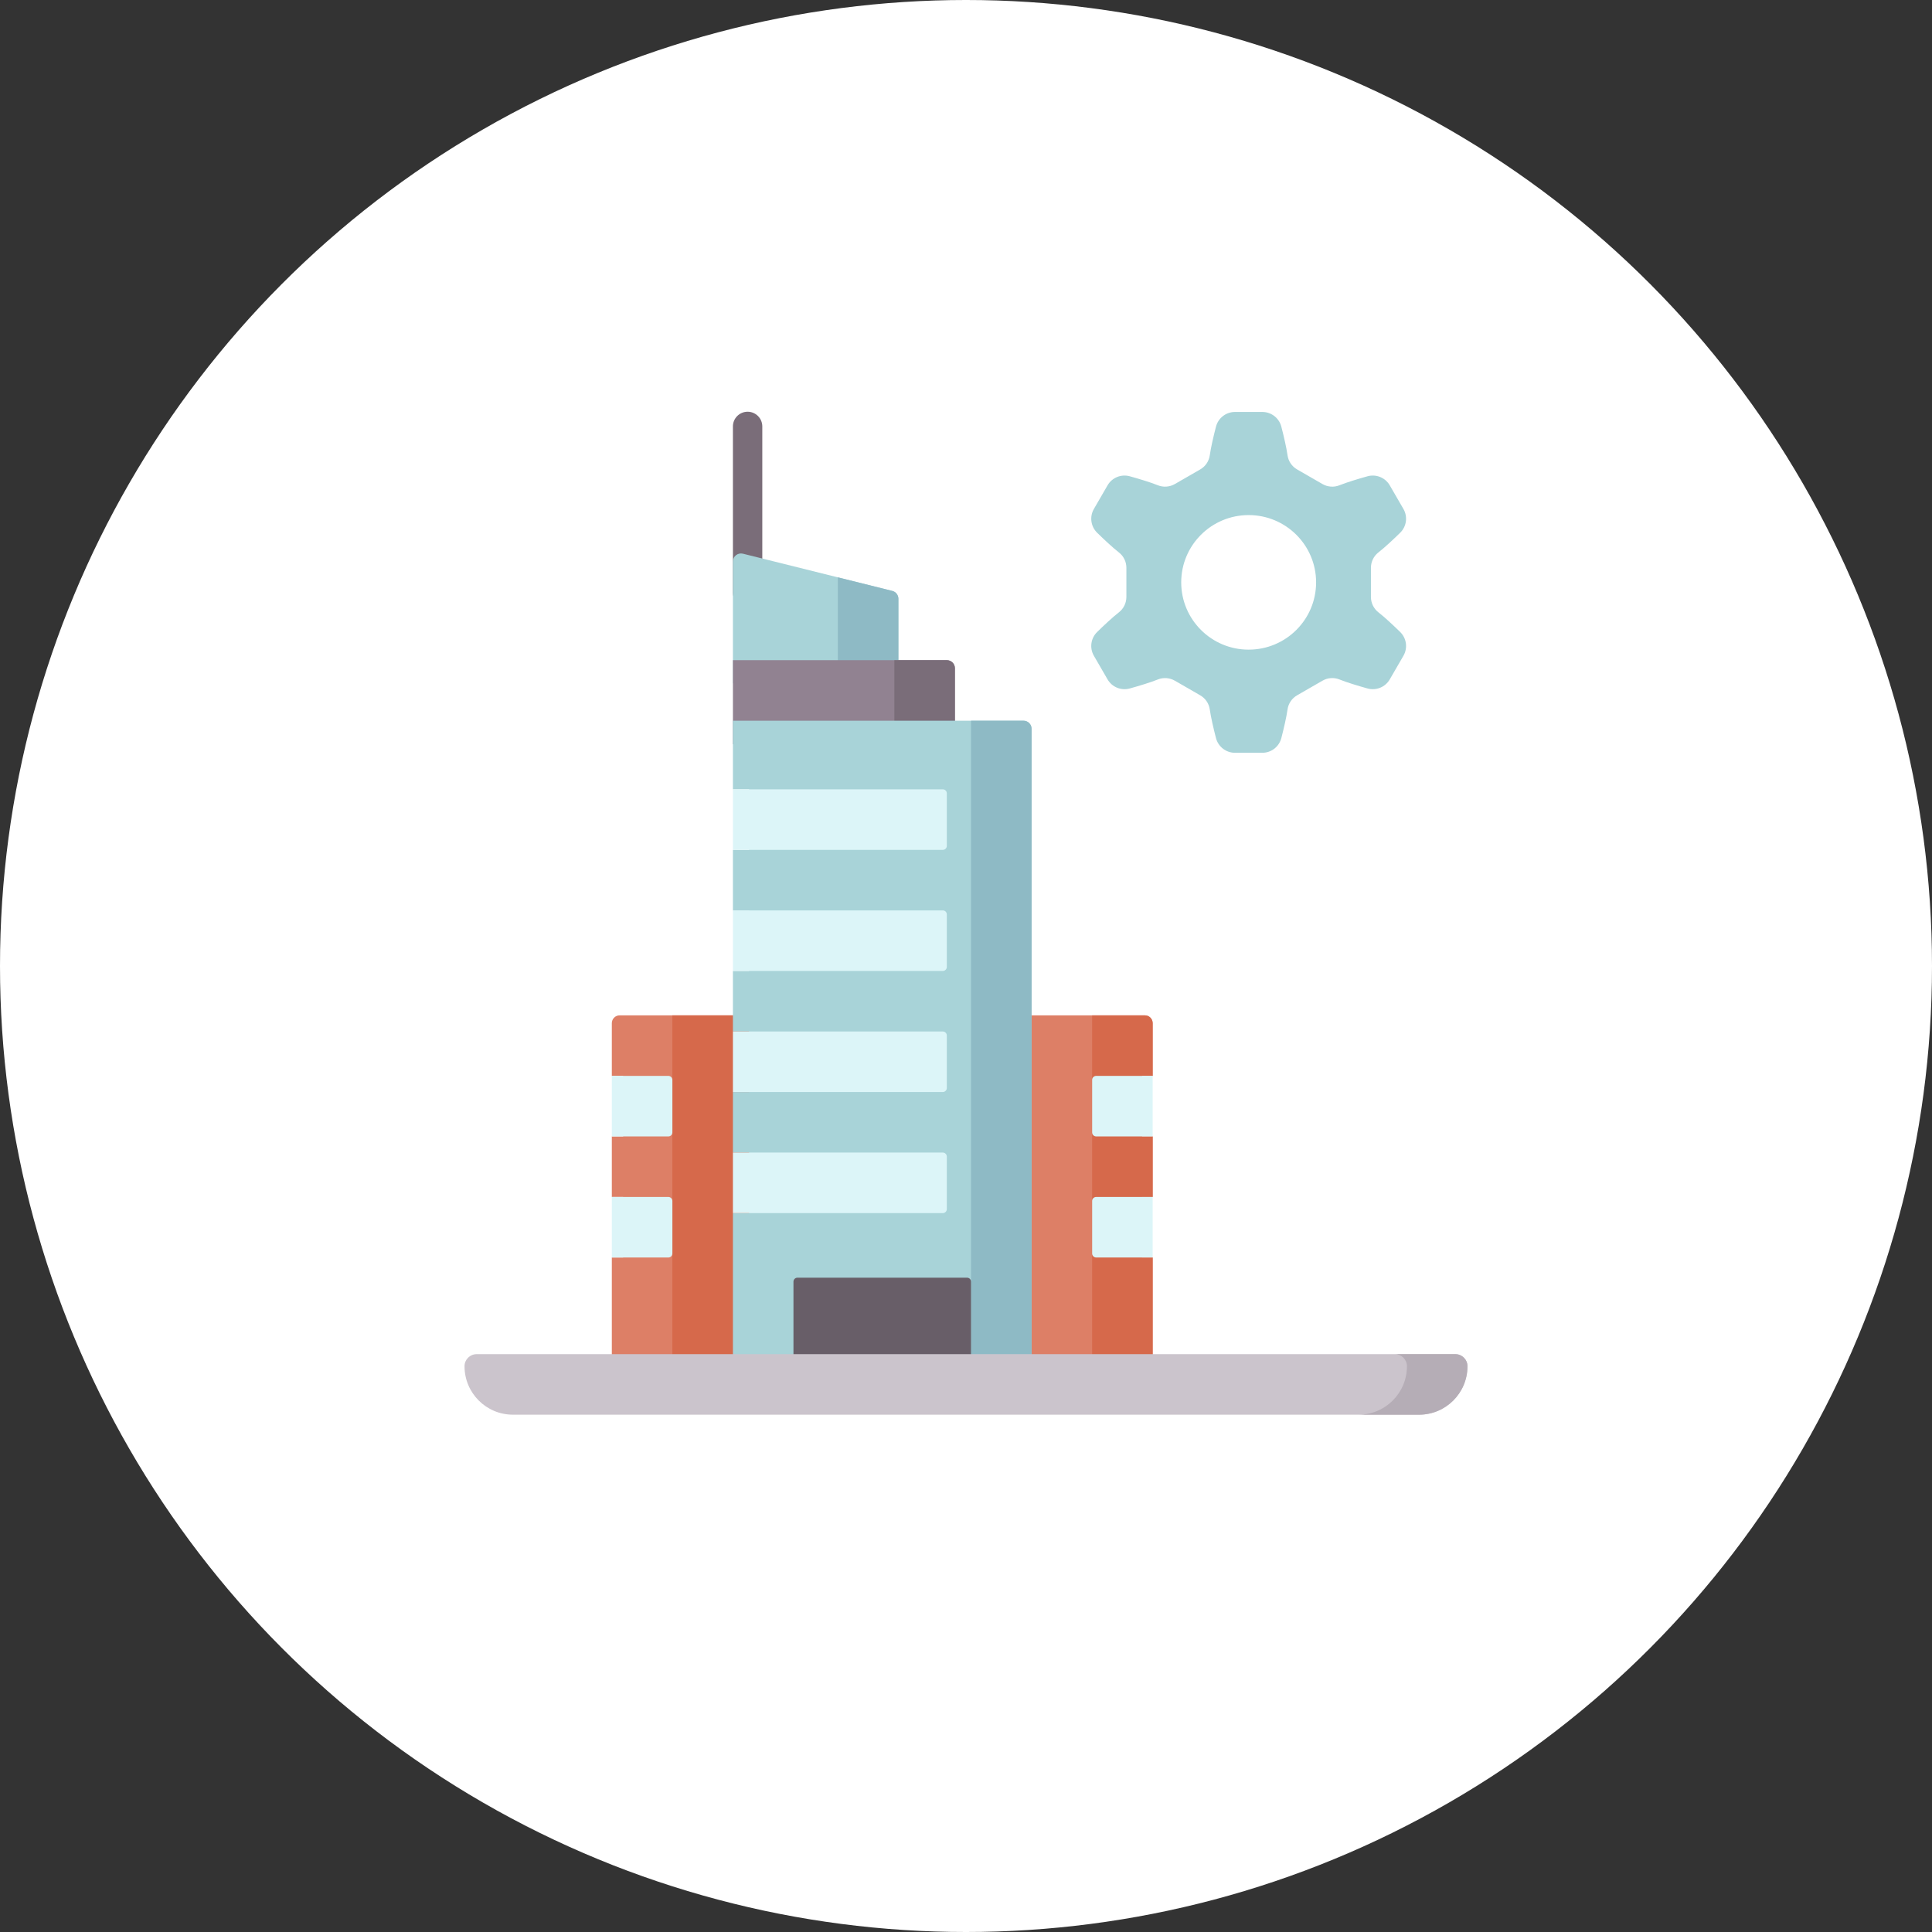
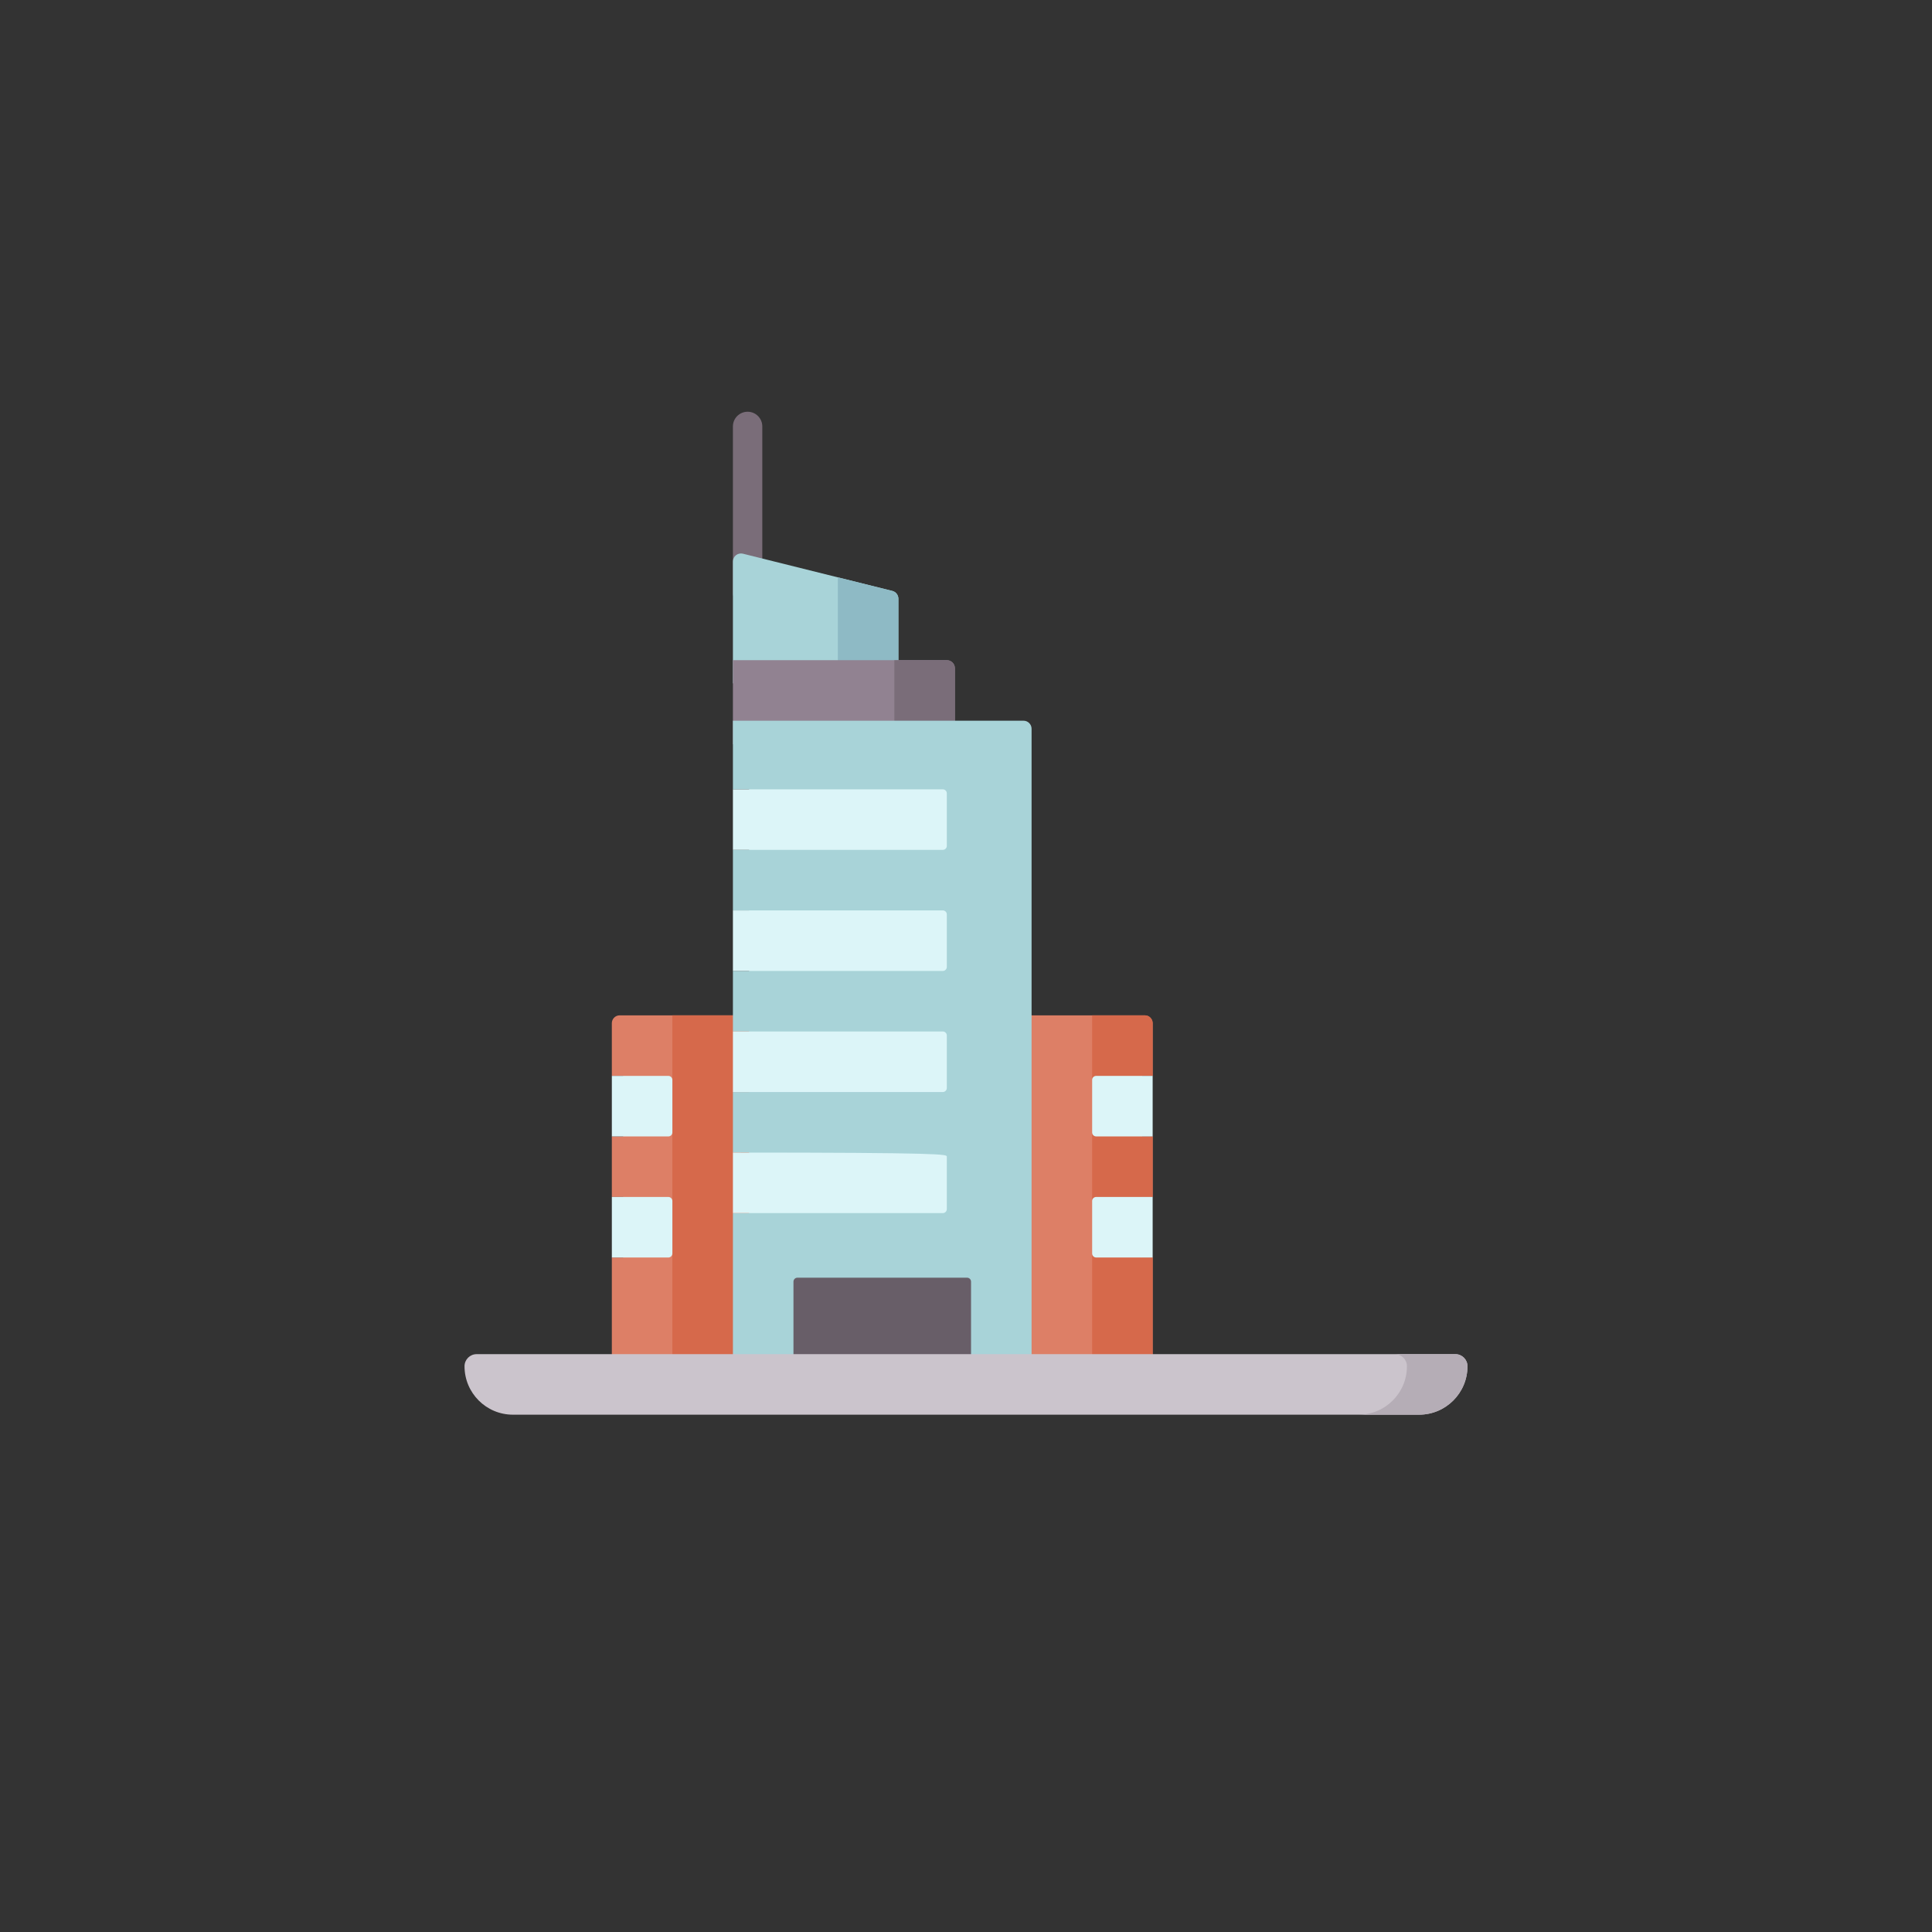
<svg xmlns="http://www.w3.org/2000/svg" width="183" height="183" viewBox="0 0 183 183" fill="none">
  <rect x="0" y="0" width="183" height="183" fill="#333333" stroke="none" />
-   <circle cx="91.5" cy="91.5" r="91.5" fill="white" />
  <path d="M108.166 101.908V107.643H109.181V113.376H108.166V119.112H109.181V131.063H95.654V96.174H108.439C108.849 96.174 109.181 96.507 109.181 96.917V101.908H108.166Z" fill="#DD7F66" />
  <path d="M108.166 101.908V107.643H109.181V113.376H108.166V119.112H109.181V131.063H103.447V96.174H108.438C108.849 96.174 109.181 96.507 109.181 96.917V101.908H108.166Z" fill="#D6694B" />
  <path d="M109.181 107.643H103.829C103.618 107.643 103.447 107.472 103.447 107.26V102.291C103.447 102.079 103.618 101.908 103.829 101.908H109.181V107.643Z" fill="#DCF5F8" />
  <path d="M109.181 119.112H103.829C103.618 119.112 103.447 118.941 103.447 118.729V113.759C103.447 113.548 103.618 113.377 103.829 113.377H109.181V119.112Z" fill="#DCF5F8" />
  <path d="M71.332 96.174V131.063H57.953V119.112H59.026V113.376H57.953V107.643H59.026V101.908H57.953V96.917C57.953 96.507 58.285 96.174 58.695 96.174H71.332Z" fill="#DD7F66" />
  <path d="M63.688 96.174H71.332V131.063H63.688V96.174Z" fill="#D6694B" />
  <path d="M57.954 107.643H63.306C63.517 107.643 63.688 107.472 63.688 107.26V102.291C63.688 102.079 63.517 101.908 63.306 101.908H57.954V107.643Z" fill="#DCF5F8" />
  <path d="M57.954 119.112H63.306C63.517 119.112 63.688 118.941 63.688 118.729V113.759C63.688 113.548 63.517 113.377 63.306 113.377H57.954V119.112Z" fill="#DCF5F8" />
-   <path d="M121.957 67.195C121.85 67.95 121.596 69.031 121.369 69.909C121.157 70.73 120.418 71.304 119.571 71.304H116.976C116.129 71.304 115.39 70.73 115.178 69.909C114.951 69.031 114.697 67.95 114.59 67.195C114.511 66.633 114.173 66.141 113.681 65.858L111.284 64.477C110.792 64.194 110.197 64.148 109.671 64.36C108.962 64.646 107.892 64.968 107.013 65.212C106.198 65.438 105.333 65.086 104.909 64.354L103.613 62.115C103.189 61.382 103.317 60.455 103.922 59.863C104.572 59.227 105.384 58.465 105.987 57.996C106.434 57.647 106.692 57.109 106.692 56.542V53.783C106.692 53.216 106.434 52.678 105.987 52.329C105.384 51.859 104.572 51.098 103.922 50.462C103.317 49.87 103.189 48.943 103.613 48.21L104.909 45.971C105.333 45.239 106.198 44.887 107.013 45.113C107.892 45.357 108.962 45.679 109.671 45.965C110.197 46.177 110.792 46.131 111.284 45.848L113.681 44.467C114.173 44.184 114.511 43.692 114.59 43.129C114.697 42.375 114.951 41.294 115.178 40.415C115.39 39.595 116.129 39.021 116.976 39.021H119.571C120.418 39.021 121.157 39.595 121.369 40.415C121.596 41.294 121.85 42.375 121.957 43.129C122.036 43.692 122.374 44.184 122.866 44.467L125.264 45.848C125.755 46.131 126.35 46.177 126.876 45.965C127.586 45.679 128.656 45.357 129.534 45.113C130.349 44.887 131.214 45.239 131.638 45.971L132.934 48.21C133.358 48.943 133.23 49.87 132.625 50.462C131.975 51.098 131.163 51.859 130.56 52.329C130.113 52.678 129.855 53.216 129.855 53.783V56.541C129.855 57.109 130.113 57.647 130.56 57.996C131.163 58.465 131.975 59.227 132.625 59.862C133.23 60.455 133.358 61.382 132.934 62.115L131.638 64.353C131.214 65.086 130.349 65.438 129.534 65.212C128.656 64.968 127.586 64.646 126.876 64.36C126.35 64.147 125.755 64.193 125.264 64.477L122.866 65.857C122.374 66.141 122.036 66.633 121.957 67.195ZM124.662 55.162C124.662 51.642 121.802 48.789 118.273 48.789C114.745 48.789 111.885 51.642 111.885 55.162C111.885 58.682 114.745 61.535 118.273 61.535C121.802 61.535 124.662 58.682 124.662 55.162Z" fill="#A8D3D8" />
  <path d="M70.814 39C70.045 39 69.422 39.623 69.422 40.392V56.137C69.422 56.905 70.045 57.528 70.814 57.528C71.583 57.528 72.206 56.905 72.206 56.137V40.392C72.206 39.623 71.583 39 70.814 39Z" fill="#7A6D79" />
  <path d="M85.097 64.73H69.422V53.189C69.422 52.691 69.889 52.327 70.372 52.447L84.517 55.971C84.857 56.056 85.096 56.362 85.096 56.713V64.73H85.097Z" fill="#A8D3D8" />
  <path d="M79.362 54.687V64.73H85.096V56.713C85.096 56.362 84.857 56.056 84.517 55.971L79.362 54.687Z" fill="#8EBAC5" />
  <path d="M90.449 70.497H69.422V62.532H89.684C90.106 62.532 90.449 62.874 90.449 63.297V70.497Z" fill="#918291" />
  <path d="M84.714 62.532V70.497H90.449V63.297C90.449 62.874 90.106 62.532 89.684 62.532H84.714Z" fill="#7A6D79" />
  <path d="M97.712 69.031V131.063H69.422V114.907H70.953V109.172H69.422V103.437H70.953V97.703H69.422V91.968H70.953V86.235H69.422V80.499H70.953V74.766H69.422V68.266H96.948C97.371 68.266 97.712 68.61 97.712 69.031Z" fill="#A8D3D8" />
-   <path d="M91.978 68.266V131.063H97.712V69.031C97.712 68.609 97.37 68.266 96.948 68.266H91.978Z" fill="#8EBAC5" />
  <path d="M89.302 80.5H69.422V74.765H89.302C89.513 74.765 89.684 74.936 89.684 75.148V80.118C89.684 80.329 89.513 80.5 89.302 80.5Z" fill="#DCF5F8" />
  <path d="M89.302 91.969H69.422V86.234H89.302C89.513 86.234 89.684 86.405 89.684 86.617V91.586C89.684 91.798 89.513 91.969 89.302 91.969Z" fill="#DCF5F8" />
  <path d="M89.302 103.437H69.422V97.703H89.302C89.513 97.703 89.684 97.874 89.684 98.085V103.055C89.684 103.266 89.513 103.437 89.302 103.437Z" fill="#DCF5F8" />
-   <path d="M89.302 114.906H69.422V109.172H89.302C89.513 109.172 89.684 109.343 89.684 109.554V114.524C89.684 114.735 89.513 114.906 89.302 114.906Z" fill="#DCF5F8" />
+   <path d="M89.302 114.906H69.422V109.172C89.513 109.172 89.684 109.343 89.684 109.554V114.524C89.684 114.735 89.513 114.906 89.302 114.906Z" fill="#DCF5F8" />
  <path d="M91.978 131.063H75.157V121.401C75.157 121.192 75.326 121.023 75.535 121.023H91.6C91.808 121.023 91.978 121.192 91.978 121.401V131.063Z" fill="#685E68" />
  <path d="M134.413 134H48.587C46.054 134 44 131.946 44 129.412C44 128.779 44.513 128.266 45.147 128.266H137.853C138.487 128.266 139 128.779 139 129.412C139 131.946 136.946 134 134.413 134Z" fill="#CBC4CC" />
  <path d="M137.853 128.266H132.119C132.752 128.266 133.266 128.779 133.266 129.412C133.266 131.946 131.212 134 128.678 134H134.413C136.946 134 139 131.946 139 129.412C139 128.779 138.487 128.266 137.853 128.266Z" fill="#B5ADB6" />
</svg>